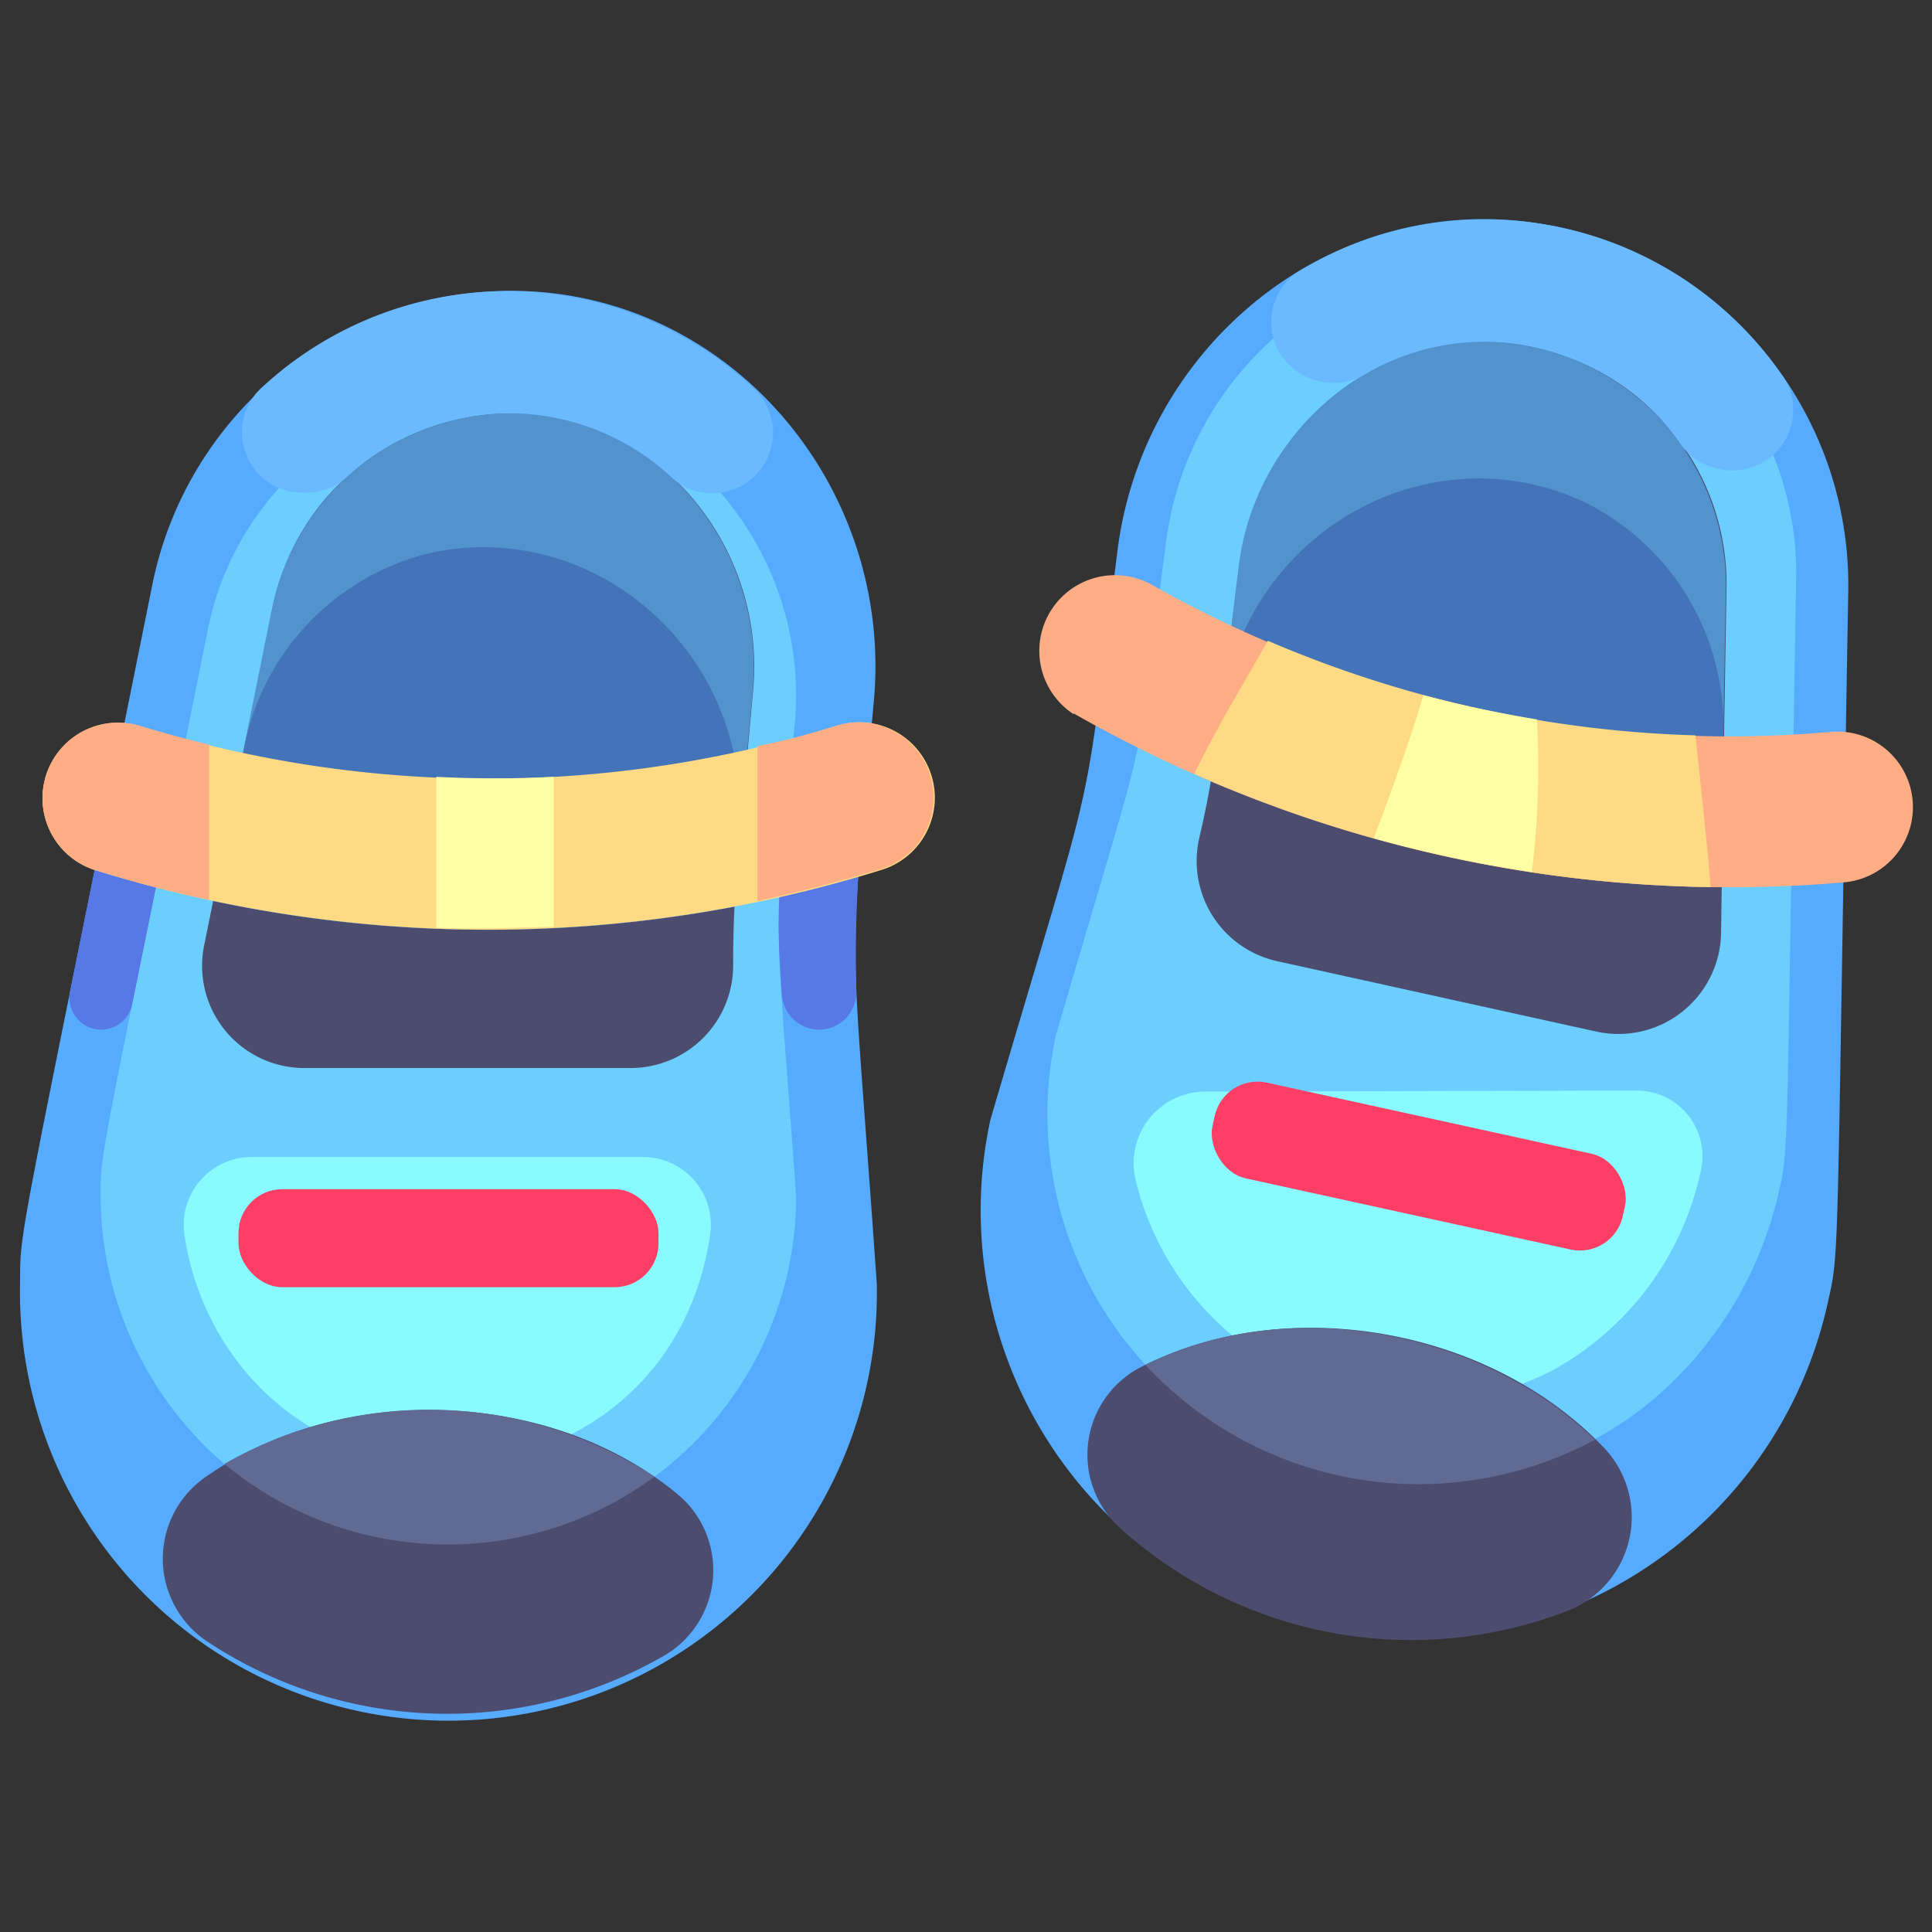
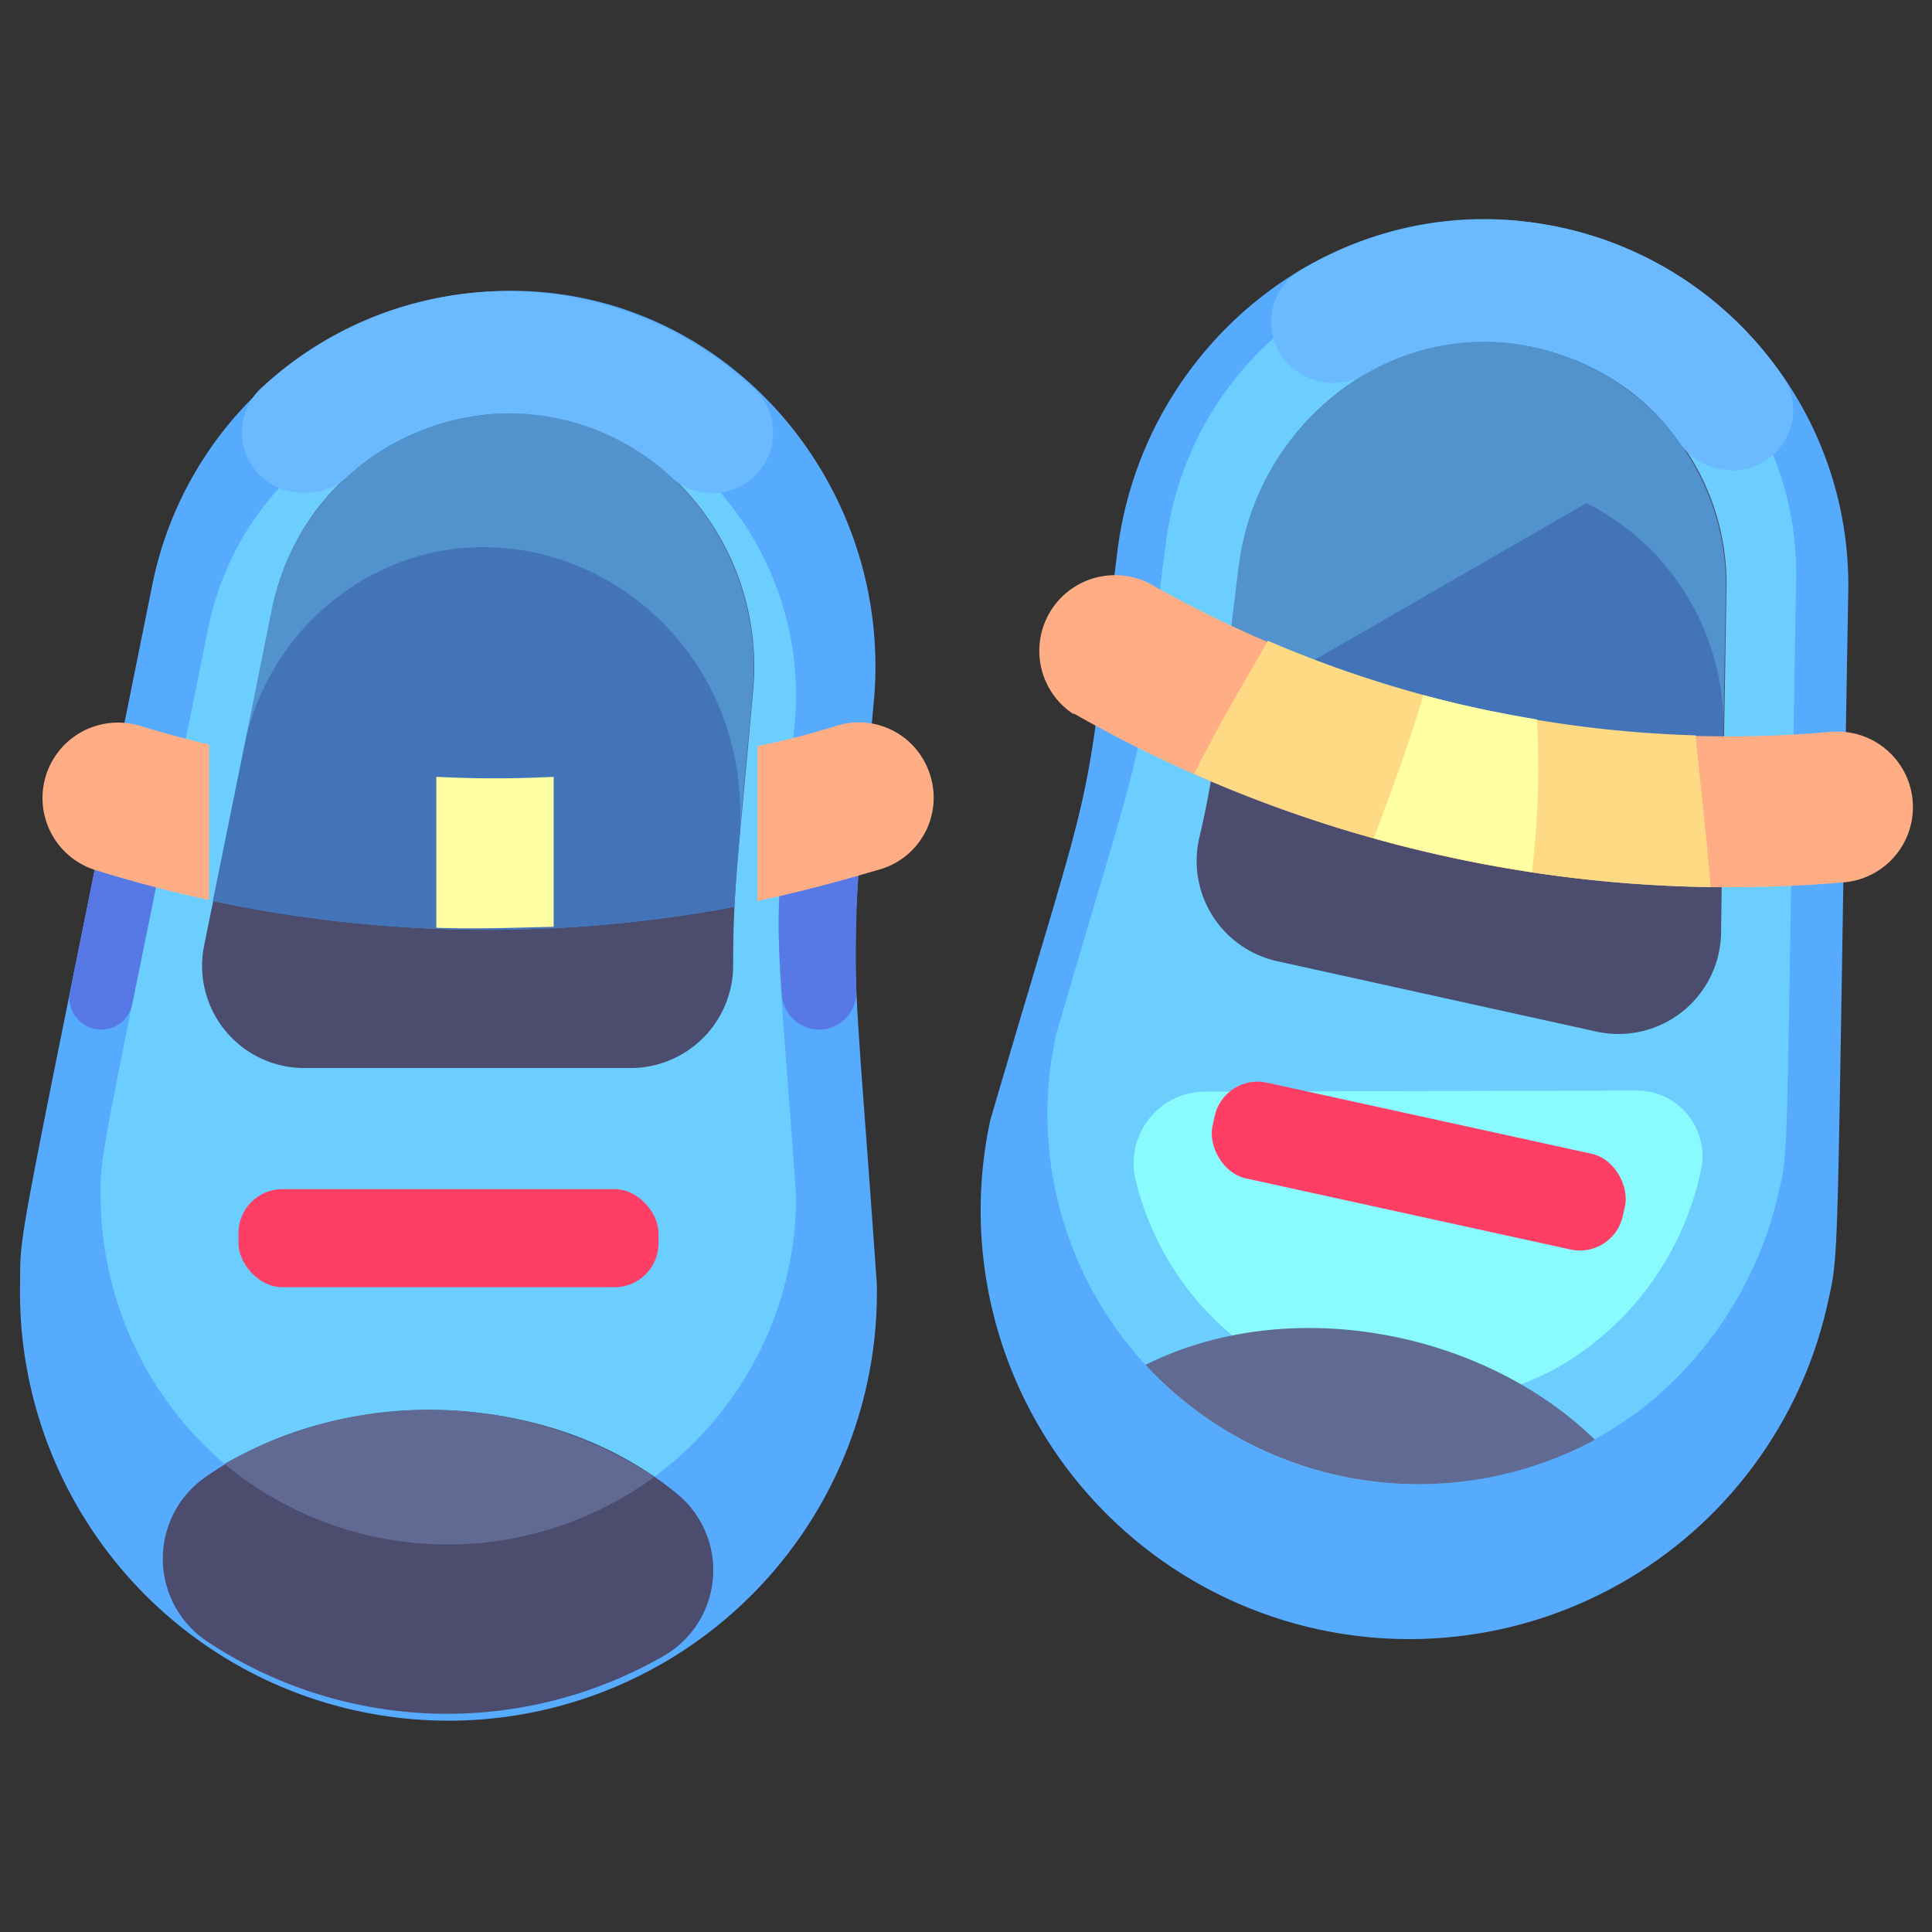
<svg xmlns="http://www.w3.org/2000/svg" viewBox="0 0 96 96">
  <rect x="0" y="0" width="96" height="96" fill="#333333" stroke="none" />
  <g id="Boy_Shoes" data-name="Boy Shoes">
    <path d="m43.57 63.83a21.29 21.29 0 1 1 -42.57-.15c0-2.68-.09-1.56 6.58-34.68a18.2 18.2 0 0 1 18.42-14.54c10.49.36 18.33 9.82 17.43 20.28-1.31 14.62-1.21 9.69.14 29.09z" fill="#57abff" />
    <path d="m39.56 59.47a17.32 17.32 0 0 1 -28.41 13.27 17.59 17.59 0 0 1 -6.15-13.39c0-2.16-.07-1.27 5.35-28.17a14.74 14.74 0 0 1 15-11.76c8.51.28 14.88 8 14.15 16.45-1.16 12.05-.98 8.79.06 23.6z" fill="#6bceff" />
    <path d="m6.57 49.89c.55-2.69 1.28-6.28 2.26-11.15h-3.22l-2.13 10.53a1.58 1.58 0 0 0 1.52 1.89 1.56 1.56 0 0 0 1.57-1.27z" fill="#5779e6" />
    <path d="m40.7 51.16a1.85 1.85 0 0 0 1.85-1.93 67.75 67.75 0 0 1 .55-10.49h-3.89c-.56 6.13-.65 6.49-.36 10.68a1.86 1.86 0 0 0 1.85 1.74z" fill="#5779e6" />
-     <path d="m32 57.49h-19.51a3.38 3.38 0 0 0 -3.32 3.91 13.71 13.71 0 0 0 3 6.72c6.78 8.16 21.37 5.3 23.12-6.8a3.37 3.37 0 0 0 -3.29-3.83z" fill="#89fbff" />
    <path d="m31.34 53.07a5.1 5.1 0 0 0 5.09-5.19c0-3.68.27-5.48 1-13.67a12.93 12.93 0 0 0 -3.2-9.66c-6.61-7.46-18.71-3.92-20.67 5.61l-3.4 16.74a5.08 5.08 0 0 0 5 6.17z" fill="#4c4c6e" />
    <path d="m37.41 34.21c-.13 1.66-.85 8.88-.93 10.85a66 66 0 0 1 -25.9-.29c2-9.85 2.59-12.84 2.95-14.61a12.14 12.14 0 0 1 12.3-9.62c6.97.22 12.17 6.68 11.58 13.67z" fill="#5292cd" />
    <path d="m36.73 41.69c-.12 1.38-.23 2.72-.25 3.37a66 66 0 0 1 -25.9-.29c.48-2.34 1.07-5.24 1.53-7.52a12.39 12.39 0 0 1 9.09-9.73c8.21-1.93 16.33 4.86 15.53 14.17z" fill="#4374b9" />
    <path d="m17.24 23.7a11.84 11.84 0 0 1 16.11 0 2.87 2.87 0 0 0 2 .8 3 3 0 0 0 2-5.29 17.92 17.92 0 0 0 -24.29 0 3 3 0 0 0 2 5.27 3 3 0 0 0 2.18-.78z" fill="#6bbaff" />
-     <path d="m43.85 43.21a65.85 65.85 0 0 1 -39.21 0 3.75 3.75 0 0 1 2.29-7.14 58.37 58.37 0 0 0 34.62 0 3.75 3.75 0 0 1 2.3 7.14z" fill="#ffda85" />
    <path d="m27.51 38.6a56.69 56.69 0 0 1 -5.83 0v7.5c1.94.07 3.89 0 5.83-.05z" fill="#ffffa3" />
    <path d="m10.39 37c-1.16-.28-2.31-.59-3.46-.94a3.75 3.75 0 0 0 -2.29 7.14c1.9.6 3.81 1.1 5.75 1.52z" fill="#ffad85" />
    <path d="m46.14 38.29a3.7 3.7 0 0 0 -4.59-2.22c-1.29.4-2.6.75-3.91 1v7.7c2.08-.44 4.16-1 6.21-1.61a3.71 3.71 0 0 0 2.29-4.87z" fill="#ffad85" />
    <rect fill="#ff3e65" height="4.87" rx="2.18" width="20.87" x="11.85" y="59.09" />
    <path d="m33.66 74.24a4.91 4.91 0 0 1 -.61 8 21.57 21.57 0 0 1 -22.82-.72 4.94 4.94 0 0 1 0-8.14c6.77-4.72 17.11-4.38 23.43.86z" fill="#4c4c6e" />
    <path d="m32.52 73.38a17.37 17.37 0 0 1 -21.37-.64 20.52 20.52 0 0 1 21.37.64z" fill="#606a92" />
    <path d="m49.21 55.65a21.29 21.29 0 1 0 41.63 9c.58-2.6.41-1.52 1-35.33a18.18 18.18 0 0 0 -14.93-18.14c-10.32-1.9-20 5.67-21.37 16.08-1.82 14.57-.86 9.74-6.33 28.39z" fill="#57abff" />
    <path d="m89.25 28.68c-.5 29.18-.35 28.25-.85 30.49a19 19 0 0 1 -6.82 10.83 18.4 18.4 0 0 1 -29.11-18.57c5-17.1 3.79-11.75 5.47-24.5 1.17-9 9.53-15.52 18.44-13.88a15.69 15.69 0 0 1 12.87 15.63z" fill="#6bceff" />
    <path d="m59.9 54.24a3.56 3.56 0 0 0 -3.49 4.31 14.46 14.46 0 0 0 20.9 9.45 14.84 14.84 0 0 0 7.2-9.81 3.26 3.26 0 0 0 -3.19-4z" fill="#89fbff" />
    <path d="m63.46 47.76a5.1 5.1 0 0 1 -3.86-6.16c.84-3.59.91-5.41 2-13.56a13 13 0 0 1 5.19-8.76 12 12 0 0 1 19 9.91c-.12 7.11-.21 12.69-.27 17.07a5.1 5.1 0 0 1 -6.19 5z" fill="#4c4c6e" />
    <path d="m61.57 28c-.23 1.65-1 8.78-1.41 10.79a66.12 66.12 0 0 0 25.36 5.26c.14-10.05.21-13.09.24-14.9a12.14 12.14 0 0 0 -10-12c-6.76-1.27-13.28 3.93-14.19 10.85z" fill="#5292cd" />
-     <path d="m60.64 35.49c-.18 1.37-.37 2.7-.48 3.34a66.12 66.12 0 0 0 25.36 5.26c0-2.39.08-5.35.11-7.67a12.38 12.38 0 0 0 -6.8-11.42c-7.61-3.67-16.99 1.22-18.19 10.49z" fill="#4374b9" />
+     <path d="m60.64 35.49c-.18 1.37-.37 2.7-.48 3.34a66.12 66.12 0 0 0 25.36 5.26c0-2.39.08-5.35.11-7.67a12.38 12.38 0 0 0 -6.8-11.42z" fill="#4374b9" />
    <path d="m83.52 22.09a11.83 11.83 0 0 0 -15.73-3.48 2.86 2.86 0 0 1 -2.17.34 3 3 0 0 1 -.86-5.6 17.92 17.92 0 0 1 23.73 5.21 3 3 0 0 1 -3.14 4.72 3 3 0 0 1 -1.83-1.19z" fill="#6bbaff" />
    <path d="m53.35 35.45a65.89 65.89 0 0 0 38.31 8.39 3.75 3.75 0 0 0 -.72-7.47 58.26 58.26 0 0 1 -33.81-7.37 3.76 3.76 0 0 0 -3.78 6.49z" fill="#ffad85" />
    <path d="m84.25 36.54a58.1 58.1 0 0 1 -21.25-4.7c-2 3.5-2.21 3.75-3.66 6.61a65.67 65.67 0 0 0 25.66 5.63c-.19-2.43-.46-4.66-.75-7.54z" fill="#ffda85" />
    <path d="m76.37 35.75c-1.9-.32-3.78-.71-5.64-1.21-.71 2.39-1.58 4.75-2.47 7.11a66.65 66.65 0 0 0 7.86 1.68 43.68 43.68 0 0 0 .25-7.58z" fill="#ffffa3" />
    <rect fill="#ff3e65" height="4.87" rx="2.18" transform="matrix(-.977 -.214 .214 -.977 126.97 129.64)" width="20.87" x="60.06" y="55.51" />
-     <path d="m56.67 67.94a4.9 4.9 0 0 0 -1.11 7.9 21.57 21.57 0 0 0 22.44 4.16 5 5 0 0 0 1.76-8c-5.66-6-15.76-7.83-23.09-4.06z" fill="#4c4c6e" />
    <path d="m79.25 71.54a18.49 18.49 0 0 1 -22.33-3.72c7.08-3.54 16.69-1.76 22.33 3.72z" fill="#606a92" />
  </g>
</svg>